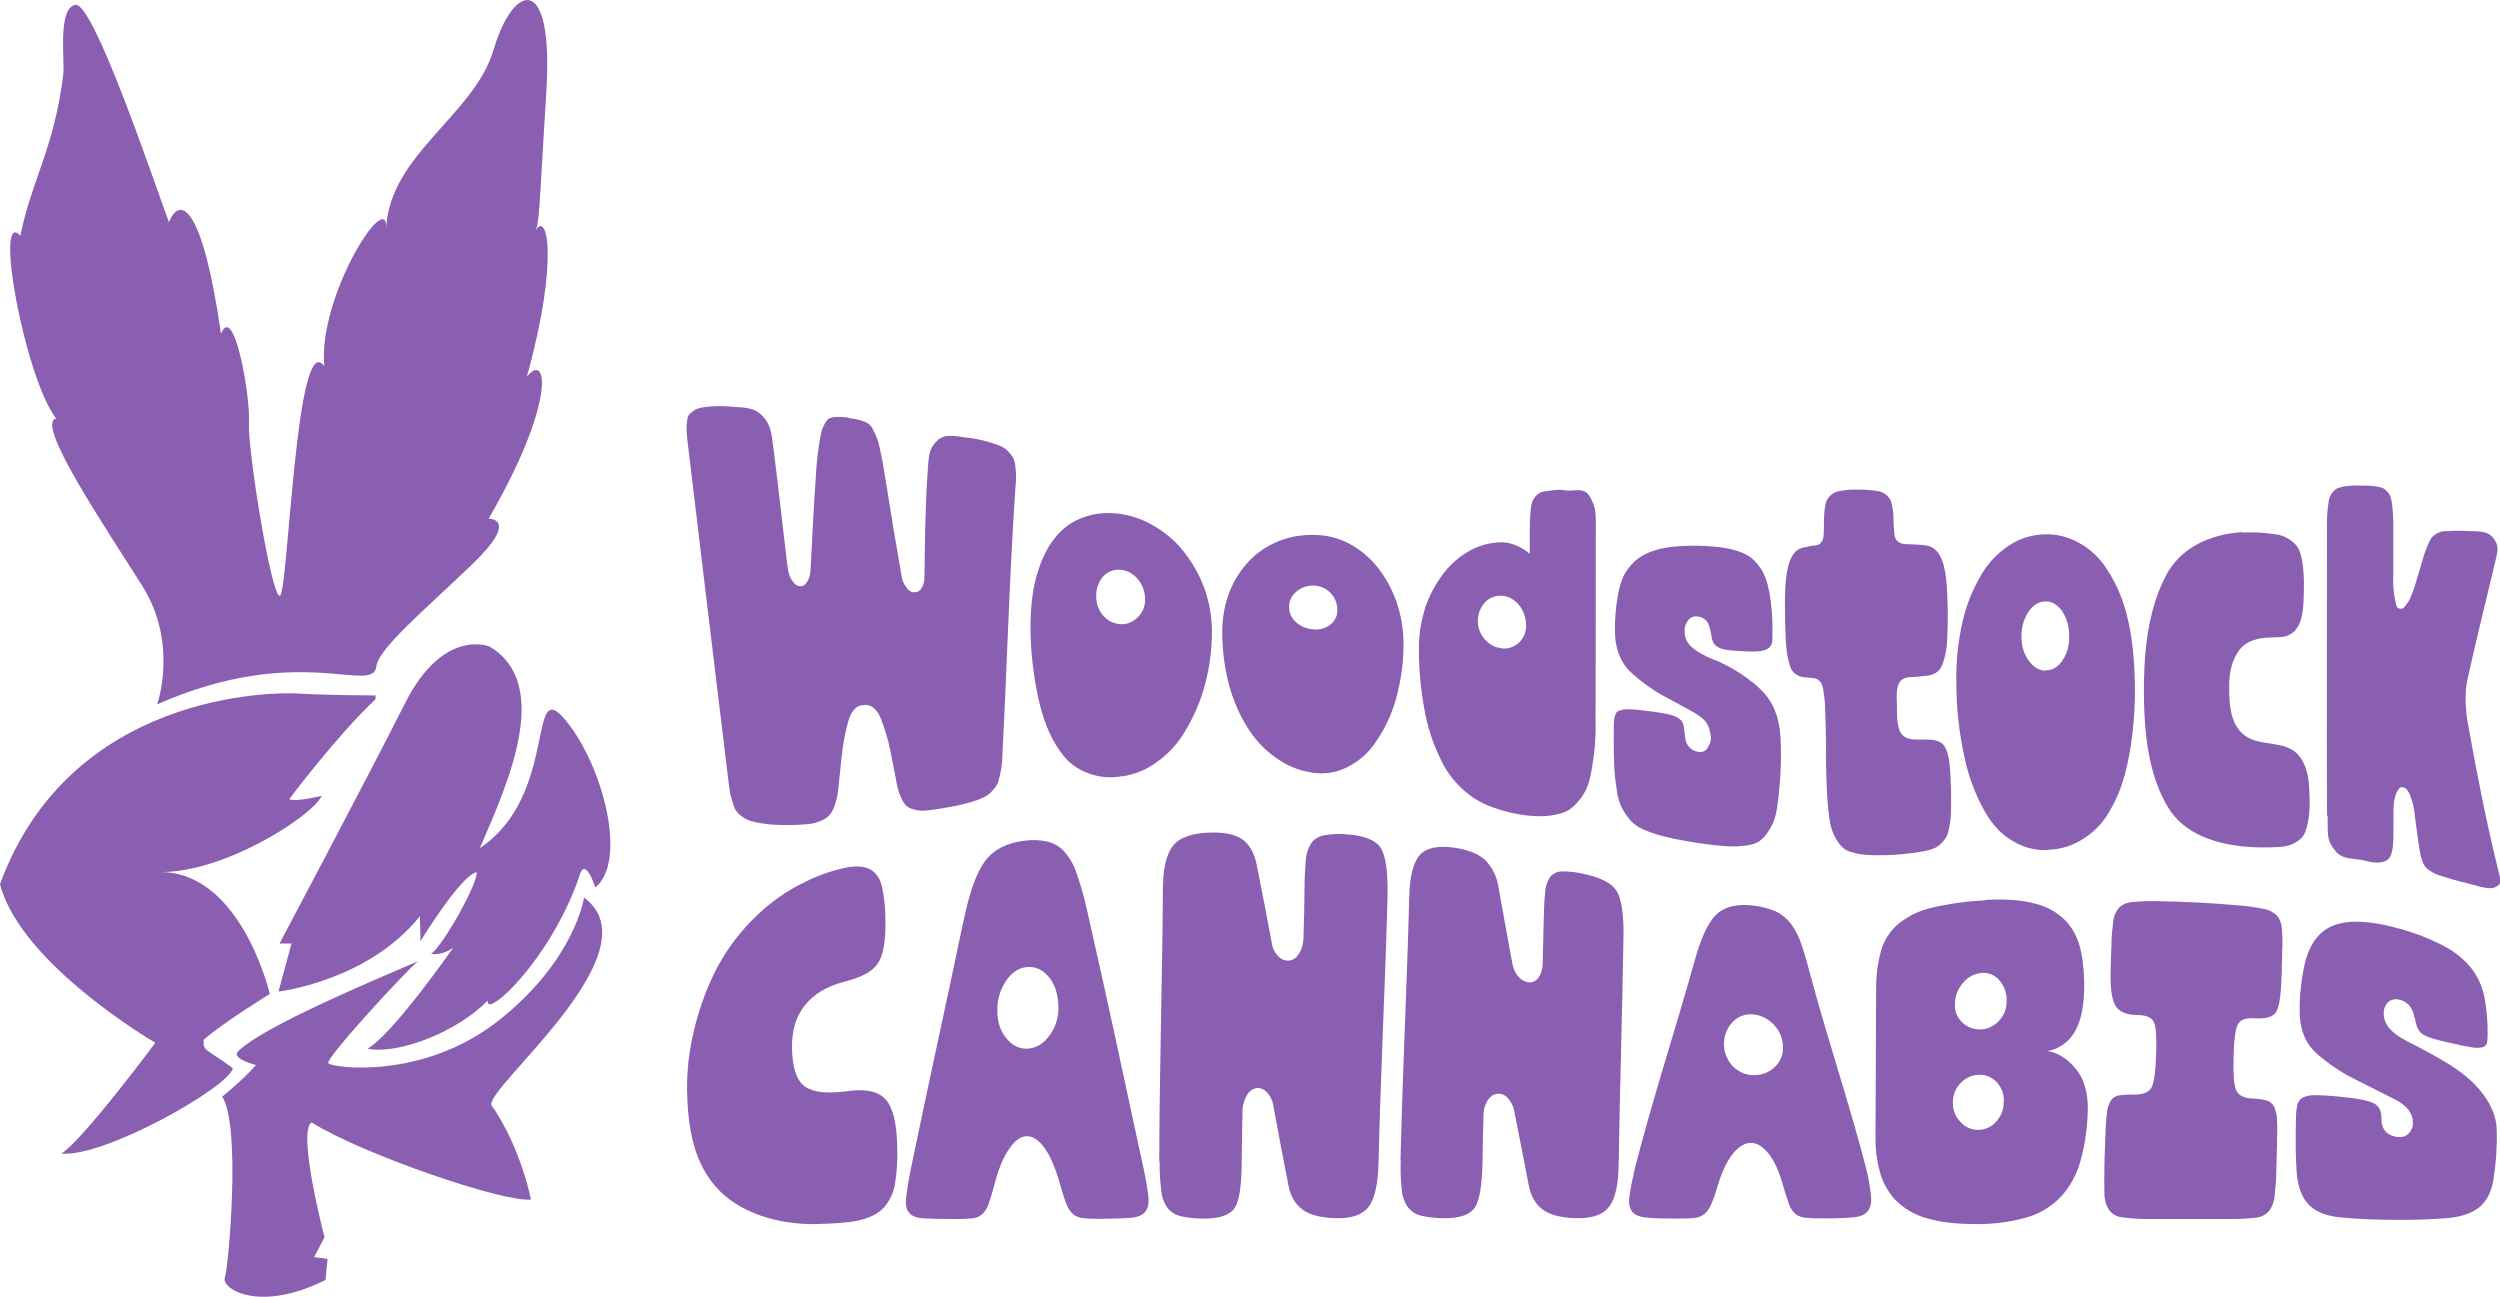
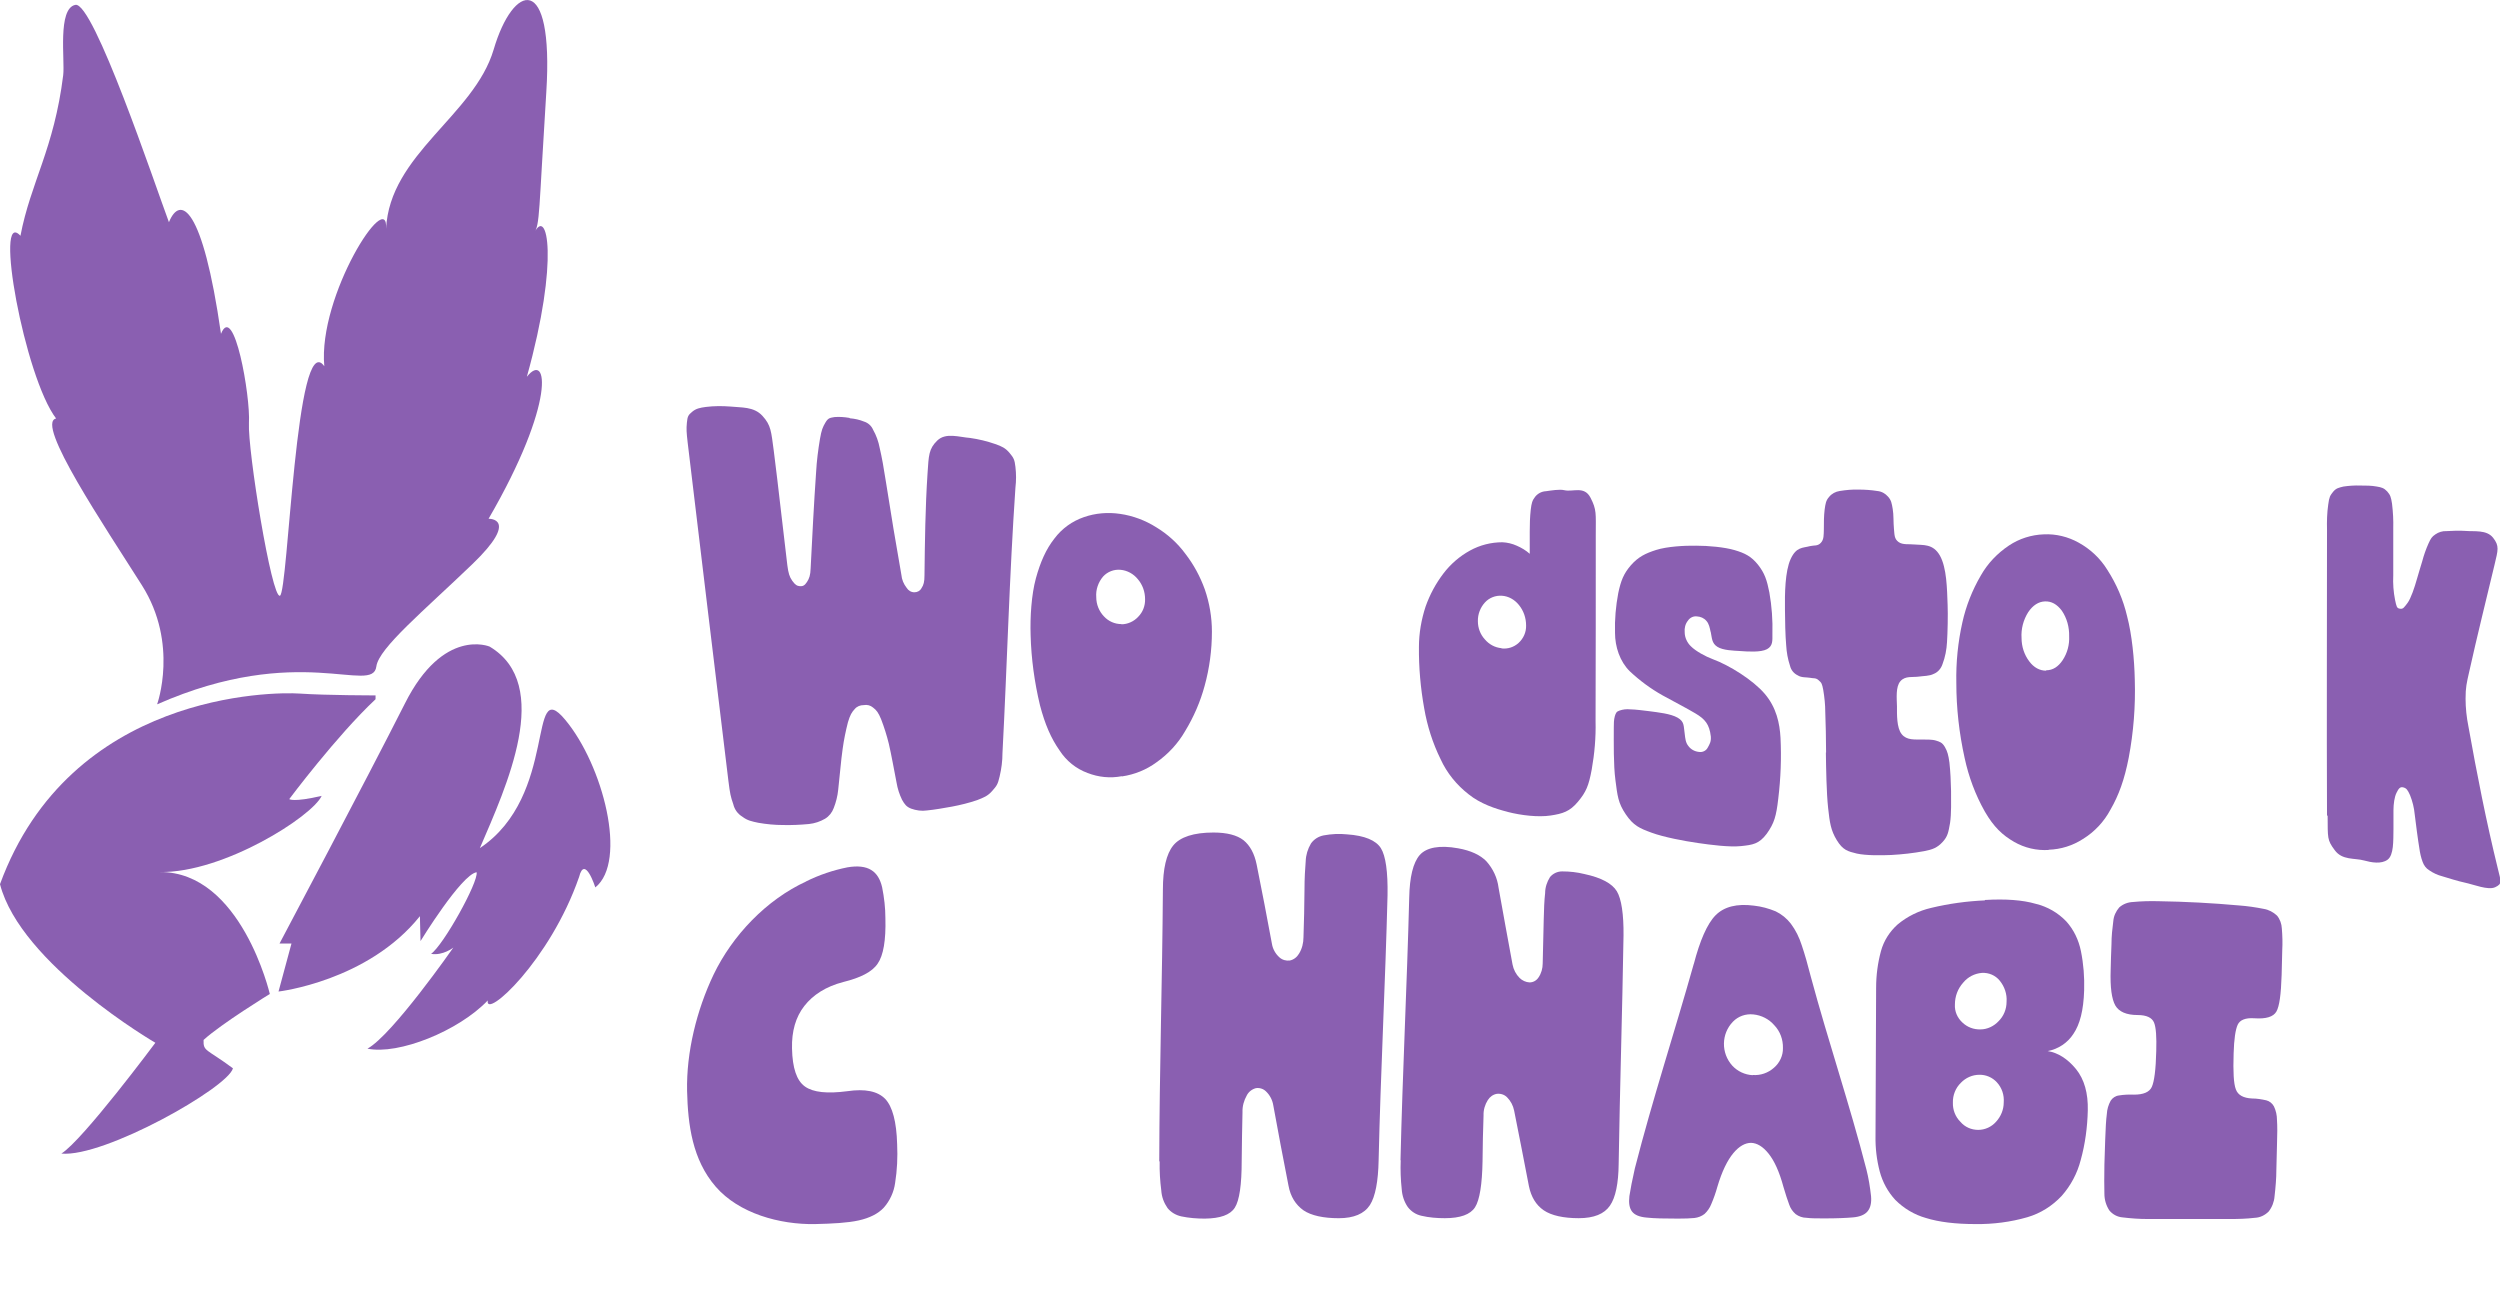
<svg xmlns="http://www.w3.org/2000/svg" id="Layer_2" data-name="Layer 2" viewBox="0 0 123.42 64.03">
  <defs>
    <style>
      .cls-1 {
        fill: #8a5fb1;
      }
    </style>
  </defs>
  <g id="Layer_4" data-name="Layer 4">
    <g>
      <path class="cls-1" d="M41.96,20.65c.24.02.47.07.69.16.2.06.37.21.45.4.16.28.27.59.33.91.11.48.19.91.31,1.69.24,1.53.49,3.05.76,4.57.02.23.11.45.26.64.08.13.22.22.38.22.15,0,.28-.07.35-.2.11-.16.15-.32.15-.64.02-1.67.04-3.35.15-5.02.06-.91.06-1.22.48-1.63.42-.41,1.08-.17,1.62-.13.42.06.84.16,1.24.3.32.11.51.2.71.44.2.24.25.33.29.69.04.34.04.68,0,1.02-.3,4.37-.41,8.74-.64,13.11,0,.39-.05.77-.14,1.15-.09.4-.15.47-.37.72-.22.25-.41.32-.74.45-.41.14-.82.24-1.24.32-.37.07-.91.16-1.24.19-.26.04-.53,0-.78-.09-.23-.09-.32-.21-.45-.44-.13-.27-.22-.55-.27-.85-.11-.56-.26-1.4-.38-1.91-.1-.41-.23-.82-.38-1.21-.14-.34-.23-.45-.4-.58-.13-.11-.29-.15-.46-.12-.17,0-.33.06-.44.19-.15.16-.23.29-.34.66-.11.43-.2.87-.26,1.31-.08.54-.15,1.43-.22,2.02-.03.31-.11.62-.22.9-.08.22-.23.41-.43.53-.24.14-.51.23-.79.26-.42.04-.85.06-1.28.05-.41,0-.82-.04-1.22-.11-.33-.07-.54-.11-.79-.3-.23-.14-.39-.36-.45-.62-.13-.37-.16-.51-.24-1.15-.67-5.57-1.35-11.13-2.01-16.69-.06-.53-.07-.67-.04-.99.03-.32.07-.38.26-.54.19-.16.38-.2.68-.24.4-.05.8-.05,1.2-.02.53.06,1.16-.01,1.59.46.43.47.43.77.56,1.73.24,1.88.44,3.77.67,5.65.05.38.1.56.24.76.14.2.24.26.38.27.15.01.24-.04.35-.21.11-.17.17-.33.18-.68.08-1.58.16-3.17.27-4.75.03-.55.1-1.09.19-1.63.08-.45.13-.57.27-.81.14-.24.24-.23.45-.27.24-.02.49,0,.73.04h0Z" />
      <path class="cls-1" d="M55.38,38.32c-.57.11-1.15.05-1.69-.16-.57-.21-1.05-.6-1.38-1.11-.42-.6-.72-1.28-.97-2.24-.27-1.13-.43-2.29-.46-3.45-.03-.9.04-2,.26-2.81.22-.8.5-1.44.92-1.97.37-.49.87-.85,1.45-1.05.57-.2,1.19-.25,1.79-.16.63.09,1.24.32,1.78.66.56.34,1.05.78,1.44,1.31.41.53.73,1.12.96,1.76.23.67.35,1.37.35,2.08,0,.91-.12,1.81-.36,2.68-.21.78-.54,1.54-.96,2.23-.35.61-.83,1.13-1.41,1.54-.5.37-1.09.61-1.71.7h0ZM55.36,30.82c.31,0,.62-.14.83-.37.23-.23.35-.55.34-.87,0-.36-.12-.71-.36-.99-.21-.26-.52-.43-.85-.46-.32-.03-.64.09-.86.33-.24.28-.37.65-.34,1.02,0,.36.14.7.38.95.22.24.53.38.86.38h0Z" />
-       <path class="cls-1" d="M64.73,38.13c-.63-.09-1.24-.35-1.75-.73-.57-.39-1.04-.91-1.4-1.49-.41-.66-.71-1.37-.91-2.11-.22-.85-.33-1.73-.33-2.61,0-.68.12-1.36.37-2,.22-.56.56-1.08.98-1.52.41-.42.9-.75,1.45-.96.56-.22,1.15-.32,1.75-.3.6,0,1.19.15,1.72.43.54.29,1.02.69,1.4,1.17.41.52.72,1.1.94,1.72.23.68.34,1.39.34,2.1,0,.9-.13,1.8-.37,2.67-.21.75-.54,1.46-.98,2.1-.35.55-.86.99-1.44,1.28-.54.27-1.15.36-1.76.26ZM64.84,31.07c.3.03.6-.05.83-.23.22-.17.36-.43.35-.71.01-.32-.11-.62-.33-.85-.22-.23-.51-.36-.83-.37-.31-.01-.61.09-.85.29-.24.19-.38.47-.37.78,0,.29.13.56.35.74.23.21.53.33.85.35h0Z" />
      <path class="cls-1" d="M74.43,40.08c-.6-.15-1.35-.4-1.93-.87-.59-.46-1.07-1.05-1.38-1.73-.39-.79-.66-1.64-.81-2.51-.18-1-.27-2.02-.26-3.03,0-.68.12-1.36.33-2,.21-.59.5-1.13.88-1.63.35-.46.8-.85,1.31-1.13.49-.27,1.04-.41,1.6-.41.24.01.49.07.71.17.23.1.45.23.64.4,0-.29,0-.83,0-1.1,0-.36.01-.72.05-1.08.04-.32.07-.45.22-.64.13-.16.32-.26.53-.27.23-.03.67-.11.91-.05.42.1.98-.23,1.29.37.31.6.26.78.26,1.82,0,3.07,0,6.14-.01,9.21.02.8-.05,1.6-.19,2.39-.15.81-.28,1.11-.68,1.59-.4.48-.75.59-1.35.68-.6.09-1.43,0-2.13-.18h0ZM74.12,32.01c.31.04.62-.06.85-.27.24-.22.38-.53.37-.86,0-.37-.12-.73-.36-1.02-.21-.26-.51-.43-.84-.45-.31-.02-.62.1-.83.33-.23.25-.36.59-.35.93,0,.33.12.65.34.89.21.25.5.41.83.44Z" />
      <path class="cls-1" d="M84.45,31.2c-.04-.2-.08-.41-.21-.55-.12-.14-.29-.21-.47-.22-.17-.02-.34.06-.44.21-.13.16-.18.37-.16.57,0,.26.12.52.31.7.24.24.72.5,1.07.63.82.3,1.99,1.03,2.57,1.71s.74,1.46.78,2.17c.05,1,.01,2.01-.11,3-.1.88-.2,1.22-.57,1.74-.38.51-.7.55-1.27.61-.57.06-1.49-.06-2.11-.15-.7-.1-1.7-.29-2.3-.51s-.9-.35-1.28-.91c-.38-.56-.41-.92-.51-1.69-.1-.76-.08-1.85-.08-2.6,0-.18,0-.37.05-.55.05-.16.08-.23.23-.28.17-.06.35-.08.54-.06.22,0,.69.06.93.09.44.06,1.05.12,1.4.32.35.2.29.42.35.79.03.24.04.44.19.62.12.16.31.26.51.28.17.03.35-.05.43-.2.1-.18.18-.3.16-.56-.07-.61-.29-.86-.76-1.14-.47-.28-1.08-.59-1.62-.89-.59-.33-1.13-.73-1.62-1.19-.49-.48-.73-1.21-.73-1.9-.02-.66.04-1.32.16-1.96.13-.61.26-.95.62-1.37.37-.42.72-.59,1.25-.76.54-.17,1.39-.22,1.98-.21.6,0,1.39.07,1.9.22s.82.31,1.15.72c.33.42.44.76.56,1.37.12.68.17,1.37.15,2.06,0,.31.03.58-.27.74-.3.16-.93.12-1.33.09-.32-.02-.84-.03-1.12-.21-.28-.18-.26-.43-.33-.76h0Z" />
      <path class="cls-1" d="M90.15,37.15c0-.6-.02-1.51-.04-1.99,0-.37-.04-.74-.1-1.1-.06-.31-.08-.35-.23-.48-.14-.13-.26-.08-.43-.12-.17-.03-.42,0-.6-.12-.19-.09-.33-.26-.38-.47-.11-.33-.17-.67-.19-1.02-.04-.43-.06-1.28-.06-1.75-.01-.78,0-1.89.28-2.5.28-.61.59-.54.96-.64.21-.05.37.01.53-.16s.14-.39.15-.67c0-.33,0-.66.04-.98.04-.28.06-.44.22-.62.13-.16.32-.26.52-.29.31-.05.62-.08.93-.07.31,0,.62.02.93.07.21.02.39.12.53.28.16.18.18.32.23.61.05.28.03.67.06.97s.01.5.23.66c.21.15.51.09.78.12.43.04.92-.05,1.26.55.34.61.35,1.64.38,2.43.02.51,0,1.38-.03,1.84-.02.37-.09.74-.22,1.08-.07.22-.23.41-.44.49-.21.11-.52.1-.71.13-.32.05-.69-.05-.93.23-.24.27-.18.84-.17,1.24,0,.4-.02,1.05.23,1.37.25.32.66.26.99.27.18,0,.51-.01.7.05.19.06.31.09.44.31s.18.41.23.78c.05.47.07.93.08,1.4,0,.46.02,1.13-.05,1.58-.08.45-.11.66-.37.94-.26.28-.49.37-.91.45-.54.1-1.08.16-1.63.19-.5.02-1.23.03-1.69-.07-.45-.11-.69-.17-.99-.66-.3-.49-.35-.87-.43-1.6-.08-.74-.1-1.94-.11-2.73h0Z" />
      <path class="cls-1" d="M101.15,41.96c-.6.04-1.2-.1-1.72-.4-.57-.33-1-.73-1.44-1.49-.47-.83-.8-1.72-1-2.65-.27-1.22-.41-2.46-.41-3.71-.02-1.01.08-2.01.3-2.99.18-.81.49-1.59.91-2.31.34-.6.82-1.1,1.39-1.48.51-.34,1.11-.53,1.72-.55.6-.03,1.2.12,1.72.41.58.32,1.07.78,1.42,1.35.45.7.78,1.47.97,2.28.24.91.36,2.14.38,3.14.04,1.29-.06,2.58-.3,3.85-.21,1.08-.49,1.85-.9,2.56-.32.6-.79,1.1-1.36,1.45-.51.33-1.09.51-1.69.53h0ZM101.02,33.09c.32,0,.59-.17.81-.5.23-.35.34-.76.32-1.18.01-.45-.11-.89-.36-1.26-.24-.32-.51-.47-.83-.46-.32.01-.6.19-.83.53-.24.38-.36.83-.33,1.28,0,.41.13.82.38,1.15.23.31.52.46.83.46h0Z" />
-       <path class="cls-1" d="M110.69,26.29c.54-.02,1.07,0,1.6.08.35.03.67.18.93.41.27.24.33.45.42.84.08.45.11.91.1,1.36-.02.72.01,1.5-.34,2.02-.35.52-.86.45-1.34.47-.48.02-1.11.11-1.5.61-.39.5-.52,1.17-.51,1.9.01.84.06,1.5.49,2.06.43.55,1.07.59,1.62.68.48.08,1.06.15,1.44.73.38.58.41,1.3.42,2,.02.44-.02.89-.12,1.32-.1.37-.18.56-.48.76-.29.2-.56.27-1,.29-.55.03-1.11.02-1.66-.03-1.44-.15-2.94-.62-3.74-1.95-.97-1.62-1.16-3.67-1.18-5.52-.02-1.96.16-4.13,1.08-5.89.74-1.43,2.24-2.06,3.77-2.16h0Z" />
      <path class="cls-1" d="M114.88,40.26c-.02-4.7,0-9.41,0-14.11-.01-.41,0-.83.06-1.24.05-.38.09-.44.24-.63.16-.19.28-.2.51-.26.27-.04.55-.06.83-.05.28,0,.55,0,.82.05.23.04.35.07.51.24.16.18.19.29.24.61.05.41.07.82.06,1.22v2.31c-.02.41.01.82.09,1.22.07.32.08.41.24.43.16.03.21-.07.38-.29.16-.22.34-.75.46-1.18.05-.16.2-.69.26-.87.08-.3.18-.59.31-.88.11-.24.16-.33.34-.45.16-.11.35-.17.55-.16.31-.02.62-.03.93-.01.43.04,1.05-.07,1.37.34.32.41.24.6.07,1.33-.42,1.76-.86,3.52-1.25,5.28-.13.57-.18.78-.18,1.33,0,.46.05.92.14,1.37.42,2.35.88,4.69,1.45,7.01.16.66.23.76-.13.93-.35.16-1.04-.13-1.51-.23-.29-.06-.84-.23-1.1-.31-.23-.06-.45-.16-.65-.3-.15-.09-.26-.24-.32-.41-.08-.21-.13-.44-.16-.66-.07-.41-.18-1.26-.23-1.68-.03-.33-.11-.65-.23-.95-.12-.27-.18-.35-.34-.39-.16-.04-.23.07-.33.27-.1.2-.15.55-.15.86v.93c-.01.58.02,1.28-.29,1.51-.31.23-.8.14-1.16.04-.47-.13-1.08,0-1.45-.51-.38-.51-.34-.59-.35-1.7Z" />
      <path class="cls-1" d="M39.8,43.51c.65-.32,1.33-.55,2.03-.69.51-.09.91-.04,1.18.13.27.16.45.46.54.86.1.5.16,1.01.16,1.52.03,1.09-.1,1.84-.38,2.24-.27.41-.85.7-1.7.91-.85.22-1.49.63-1.92,1.18-.43.55-.63,1.25-.61,2.1.02.97.23,1.59.64,1.88.41.29,1.1.36,2.09.23.88-.13,1.5,0,1.87.38.36.38.56,1.13.59,2.24.03.64,0,1.28-.1,1.91-.06.45-.26.88-.56,1.22-.28.3-.7.51-1.24.63s-1.28.16-2.16.18c-1.73.03-3.75-.52-4.9-1.85-1.15-1.33-1.37-3.05-1.41-4.72-.04-1.91.47-3.99,1.31-5.75.93-1.93,2.6-3.69,4.58-4.6h0Z" />
-       <path class="cls-1" d="M47.57,45.47c.28-1.4.64-2.4,1.06-2.96.42-.56,1.09-.92,1.99-1.01.38-.05.77-.03,1.14.06.31.09.6.26.81.51.27.32.48.7.6,1.1.2.59.37,1.18.5,1.79.96,4.19,1.85,8.4,2.76,12.61.11.48.2.97.26,1.47.04.35-.01.61-.15.78-.14.17-.37.27-.71.3-.34.03-.81.04-1.41.05-.37,0-.66,0-.89-.03-.19,0-.38-.07-.53-.18-.15-.13-.27-.3-.34-.49-.09-.22-.19-.53-.3-.91-.23-.84-.49-1.46-.78-1.87-.29-.41-.59-.6-.89-.6-.3,0-.59.22-.88.64-.29.41-.54,1.04-.75,1.87-.08.3-.17.6-.27.88-.07.18-.18.35-.32.48-.14.11-.31.18-.5.19-.2.02-.47.03-.8.03-.67,0-1.18-.01-1.54-.03-.36-.02-.61-.11-.74-.27-.14-.15-.19-.39-.16-.7s.1-.77.21-1.35c.85-4.12,1.76-8.22,2.62-12.34h0ZM50.72,51.77c.41-.02.77-.22,1.07-.62.31-.4.47-.9.46-1.4,0-.61-.15-1.11-.45-1.49-.3-.38-.67-.55-1.08-.52-.42.03-.76.26-1.05.67-.3.45-.46.99-.43,1.53-.01.48.14.95.45,1.33.29.35.64.52,1.04.5h0Z" />
      <path class="cls-1" d="M57.23,57.32c.01-4.47.15-8.94.18-13.4,0-1.03.17-1.76.51-2.18.34-.42,1.01-.64,1.99-.64.66,0,1.16.13,1.48.38.32.26.54.66.65,1.21.26,1.29.51,2.59.75,3.89.04.26.17.5.37.68.14.13.33.18.51.16.2-.04.36-.17.46-.34.15-.24.22-.53.22-.81.03-.92.04-1.39.05-2.34,0-.57.03-1.05.06-1.42.01-.3.1-.6.26-.87.15-.21.37-.35.63-.4.38-.07.77-.09,1.15-.05.88.06,1.43.3,1.67.68.24.38.35,1.18.33,2.33-.11,4.36-.34,8.72-.44,13.08-.02,1.03-.16,1.79-.43,2.21-.28.43-.79.65-1.54.65s-1.36-.13-1.74-.39c-.38-.27-.64-.67-.74-1.22-.26-1.32-.51-2.64-.75-3.96-.04-.26-.17-.51-.36-.69-.13-.13-.32-.19-.5-.16-.19.05-.36.18-.45.36-.14.25-.22.53-.21.82-.02.95-.03,1.43-.04,2.41,0,1.17-.11,1.95-.34,2.31-.23.36-.72.53-1.48.54-.39,0-.78-.03-1.16-.11-.27-.06-.51-.2-.68-.41-.18-.26-.29-.55-.31-.87-.06-.47-.09-.95-.08-1.42h0Z" />
      <path class="cls-1" d="M69.14,57.28c.1-4.32.32-8.64.43-12.96.02-1.02.19-1.73.52-2.11.33-.37.97-.5,1.9-.33.62.11,1.09.33,1.39.64.33.37.54.82.6,1.3.23,1.26.45,2.52.69,3.79.05.26.17.49.35.67.13.13.31.21.49.22.18,0,.34-.09.44-.24.14-.2.21-.45.21-.7.02-.83.03-1.25.05-2.14.01-.53.03-.98.07-1.33,0-.28.09-.55.24-.79.15-.18.37-.28.6-.28.37,0,.74.04,1.1.13.84.18,1.37.47,1.6.85.23.38.34,1.15.33,2.18-.06,3.76-.18,7.52-.24,11.29-.01.94-.15,1.65-.43,2.05-.28.41-.79.62-1.54.62s-1.35-.13-1.73-.39c-.38-.26-.62-.66-.73-1.19-.24-1.24-.48-2.49-.73-3.73-.05-.25-.17-.48-.35-.66-.13-.13-.31-.19-.5-.17-.19.03-.35.15-.45.31-.14.22-.22.49-.21.75-.03.89-.04,1.34-.05,2.28-.02,1.12-.14,1.9-.37,2.26-.23.36-.73.54-1.49.54-.39,0-.78-.03-1.16-.12-.27-.06-.5-.21-.67-.43-.18-.26-.28-.57-.3-.88-.05-.47-.07-.95-.05-1.43h0Z" />
      <path class="cls-1" d="M83.62,47.59c.3-1.15.66-1.99,1.08-2.41.42-.42,1.05-.58,1.89-.47.37.04.73.14,1.07.28.29.14.55.35.75.61.24.32.42.69.54,1.07.15.44.3.97.45,1.56.86,3.19,1.92,6.31,2.74,9.5.11.43.18.87.23,1.32.03.33-.03.58-.17.75s-.38.27-.72.3c-.34.03-.81.05-1.41.05-.37,0-.67,0-.89-.03-.19,0-.38-.07-.53-.18-.15-.13-.26-.29-.32-.47-.08-.22-.18-.51-.28-.86-.21-.78-.46-1.31-.74-1.66-.28-.35-.57-.52-.86-.53-.29,0-.59.16-.88.51-.29.35-.56.89-.79,1.67-.08.29-.18.57-.3.85-.07.18-.19.35-.33.48-.14.11-.32.18-.5.2-.2.02-.47.03-.81.03-.67,0-1.18-.01-1.54-.05-.36-.03-.6-.13-.73-.3-.13-.17-.17-.42-.13-.76.05-.33.14-.8.27-1.37.87-3.4,1.96-6.72,2.91-10.1h0ZM86.53,53.07c.38.03.76-.1,1.05-.36.28-.24.45-.6.44-.97.01-.42-.14-.83-.43-1.13-.26-.3-.63-.49-1.03-.53-.38-.04-.75.09-1.01.36-.58.6-.59,1.55-.03,2.17.26.28.62.45,1.01.47h0Z" />
      <path class="cls-1" d="M97.99,44.43c1.02-.06,1.86,0,2.51.19.58.14,1.1.44,1.51.87.37.41.61.92.72,1.46.13.64.18,1.29.16,1.94-.03.99-.21,1.68-.53,2.15-.29.45-.75.75-1.27.85.51.08.98.38,1.4.89.41.51.6,1.19.58,2.04-.02.83-.13,1.66-.35,2.45-.17.66-.49,1.26-.94,1.77-.46.49-1.04.86-1.69,1.05-.83.24-1.69.35-2.56.34-.99,0-1.81-.1-2.45-.3-.57-.16-1.09-.47-1.51-.89-.37-.4-.63-.88-.77-1.4-.15-.57-.22-1.16-.21-1.75.01-2.44.02-4.88.03-7.32,0-.62.08-1.23.24-1.82.14-.51.43-.96.82-1.31.48-.4,1.05-.68,1.66-.82.87-.21,1.76-.33,2.65-.37h0ZM97.77,50.82c.34,0,.67-.16.9-.41.25-.25.39-.59.39-.95.03-.38-.1-.76-.34-1.05-.21-.26-.54-.4-.88-.38-.36.03-.69.2-.92.48-.27.3-.41.68-.41,1.08-.02.34.12.66.37.89.24.23.56.35.89.34h0ZM97.66,55.78c.34,0,.66-.15.88-.4.24-.26.38-.6.38-.95.03-.37-.09-.73-.34-1-.22-.24-.54-.38-.87-.37-.34,0-.67.15-.9.39-.27.26-.41.62-.4.99-.01.35.12.69.37.94.22.26.54.4.88.4h0Z" />
      <path class="cls-1" d="M103.89,57.5c.02-.51.02-.76.04-1.24.02-.55.04-.97.08-1.26.01-.23.08-.46.19-.66.09-.14.24-.24.41-.26.24-.04.49-.05.74-.04.46,0,.76-.12.88-.38.12-.26.2-.85.22-1.77.02-.7-.01-1.17-.11-1.41-.1-.24-.37-.37-.81-.37-.55,0-.92-.16-1.1-.47-.18-.32-.26-.89-.23-1.77.01-.49.02-.74.04-1.26,0-.38.04-.76.09-1.14.02-.25.13-.48.29-.67.19-.17.43-.26.68-.27.41-.04.83-.05,1.24-.04,1.33.02,2.67.09,4,.21.41.03.82.09,1.22.17.24.04.47.16.65.33.15.18.23.41.24.64.03.36.04.72.02,1.07-.01.49-.02.74-.03,1.22-.03.96-.11,1.55-.26,1.81-.15.26-.51.37-1.09.33-.43-.03-.71.08-.82.32-.11.24-.18.71-.2,1.41-.03.91,0,1.5.11,1.78.1.28.37.43.8.45.24,0,.47.04.7.09.16.04.3.15.38.3.1.21.15.44.15.67.02.3.02.71,0,1.25-.01.47-.02.71-.03,1.19,0,.45-.04.89-.09,1.33-.02.27-.12.53-.29.75-.18.18-.42.3-.68.31-.42.05-.83.06-1.24.06h-4.05c-.42,0-.83-.03-1.24-.08-.26-.02-.5-.15-.66-.35-.16-.25-.24-.53-.24-.82-.01-.36-.01-.84,0-1.42h0Z" />
-       <path class="cls-1" d="M119.2,50.26c-.02-.22-.11-.43-.24-.6-.14-.16-.33-.28-.54-.31-.19-.05-.4,0-.54.14-.14.15-.21.35-.2.55,0,.3.13.58.34.79.22.24.64.51,1.28.81,1.09.59,2.26,1.17,3.08,2.12.58.68.88,1.37.88,2.06.02.83-.04,1.65-.17,2.46-.11.6-.34,1.03-.69,1.32-.35.28-.85.46-1.51.53-.86.07-1.73.1-2.6.09-.95,0-1.89-.03-2.84-.13-.69-.08-1.19-.3-1.51-.66-.32-.35-.51-.89-.56-1.58-.05-.68-.06-1.62-.03-2.75,0-.2.03-.41.08-.6.04-.15.15-.27.28-.33.2-.08.42-.12.64-.1.28,0,.67.02,1.15.07.89.08,1.45.2,1.7.33.25.14.38.39.37.78-.01.22.06.44.2.61.16.16.38.26.62.27.2.03.4-.04.53-.18.13-.14.21-.33.2-.53,0-.46-.29-.84-.88-1.14-.59-.3-1.24-.63-1.94-.98-.7-.34-1.35-.78-1.93-1.29-.58-.52-.86-1.24-.84-2.21,0-.76.09-1.51.26-2.26.15-.62.41-1.11.77-1.45.36-.34.86-.54,1.49-.58.62-.04,1.42.06,2.38.33.79.21,1.55.51,2.27.89.51.27.96.64,1.33,1.1.31.41.52.89.62,1.39.12.63.17,1.26.16,1.9,0,.14-.01.28-.05.41-.04.1-.14.17-.24.18-.19.03-.39.02-.57-.02-.26-.04-.6-.11-1.02-.21-.7-.15-1.14-.29-1.34-.43-.2-.14-.32-.41-.37-.8h0Z" />
      <path class="cls-1" d="M7.76,34.76s1.07-2.98-.75-5.86c-1.82-2.88-5.29-8.02-4.24-8.24-1.56-2.04-3.09-10.46-1.76-9.02.5-2.63,1.66-4.29,2.11-7.93.09-.74-.29-3.29.6-3.47.89-.18,3.9,8.79,4.62,10.73.55-1.35,1.66-.84,2.57,5.51.64-1.59,1.46,3.08,1.38,4.4-.07,1.32,1.12,8.68,1.53,8.53.41-.15.79-13.29,2.19-11.33-.32-3.49,3.18-8.9,3.05-6.78.17-3.69,4.34-5.59,5.31-8.85.96-3.27,2.98-3.9,2.6,2.1-.38,6-.31,6.49-.6,6.96.64-1.35,1.26,1.28-.36,7.09,1.03-1.3,1.46,1.24-1.89,7.01,0,0,1.58-.05-.8,2.24-2.38,2.29-4.62,4.14-4.74,5.05-.18,1.42-3.81-1.22-10.82,1.87h0Z" />
      <path class="cls-1" d="M18.54,34.33s-2.44,0-3.75-.09c-1.31-.09-11.32-.06-14.79,9.41,1.02,3.96,7.67,7.83,7.67,7.83,0,0-3.58,4.81-4.64,5.47,2.12.2,8.23-3.26,8.47-4.21-1.32-.98-1.47-.82-1.45-1.4.86-.79,3.27-2.27,3.27-2.27,0,0-1.41-6.04-5.43-6.02,3.16.05,7.54-2.76,7.99-3.76-1.41.33-1.6.16-1.6.16,0,0,2.34-3.13,4.26-4.93" />
      <path class="cls-1" d="M24.17,31.92s-2.28-.97-4.18,2.81c-1.91,3.78-6.19,11.85-6.19,11.85h.59s-.64,2.37-.64,2.37c0,0,4.41-.51,6.98-3.72.03,1.03.03,1.23.03,1.23,0,0,2.01-3.28,2.77-3.4.1.48-1.65,3.62-2.25,4.03.59.1,1.1-.31,1.1-.31,0,0-3.01,4.32-4.24,4.99,1.53.32,4.5-.87,5.94-2.38-.16.97,3.07-1.94,4.51-6.1.28-1.11.8.52.8.52,1.6-1.28.39-6.03-1.49-8.28s-.31,3.73-4.21,6.34c1.3-3.03,3.64-8.07.48-9.95h0Z" />
-       <path class="cls-1" d="M28.83,44.33s-.45,3.07-4.2,6.04c-3.75,2.97-8.24,2.35-8.42,2.12-.17-.23,3.96-4.69,4.43-5.04-2.29.99-7.55,3.19-8.83,4.4-.39.3.24.57.83.73-.58.67-1.67,1.56-1.67,1.56.94,1.45.31,8.43.13,8.94-.19.51,1.64,1.77,4.97.11l.1-1.04-.66-.09.51-.98s-1.36-5.2-.64-5.67c2.52,1.58,9.48,3.96,10.83,3.81-.44-2.1-1.39-3.9-1.93-4.63-.54-.72,8.21-7.6,4.55-10.28h0Z" />
    </g>
  </g>
</svg>